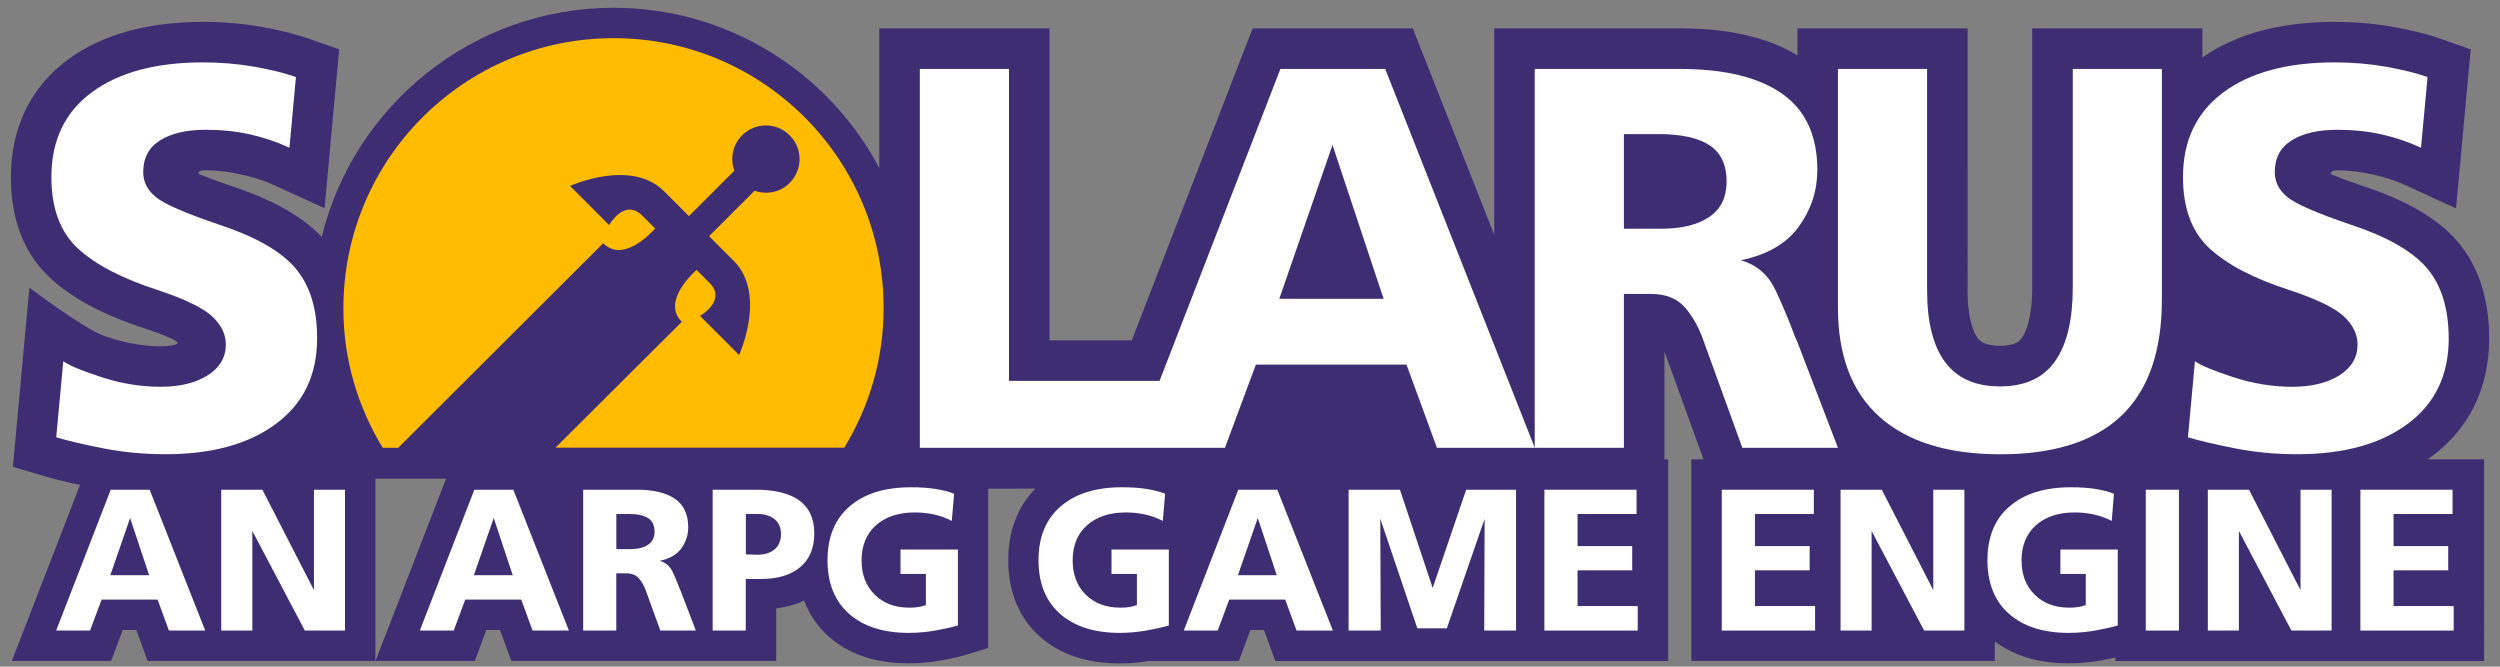
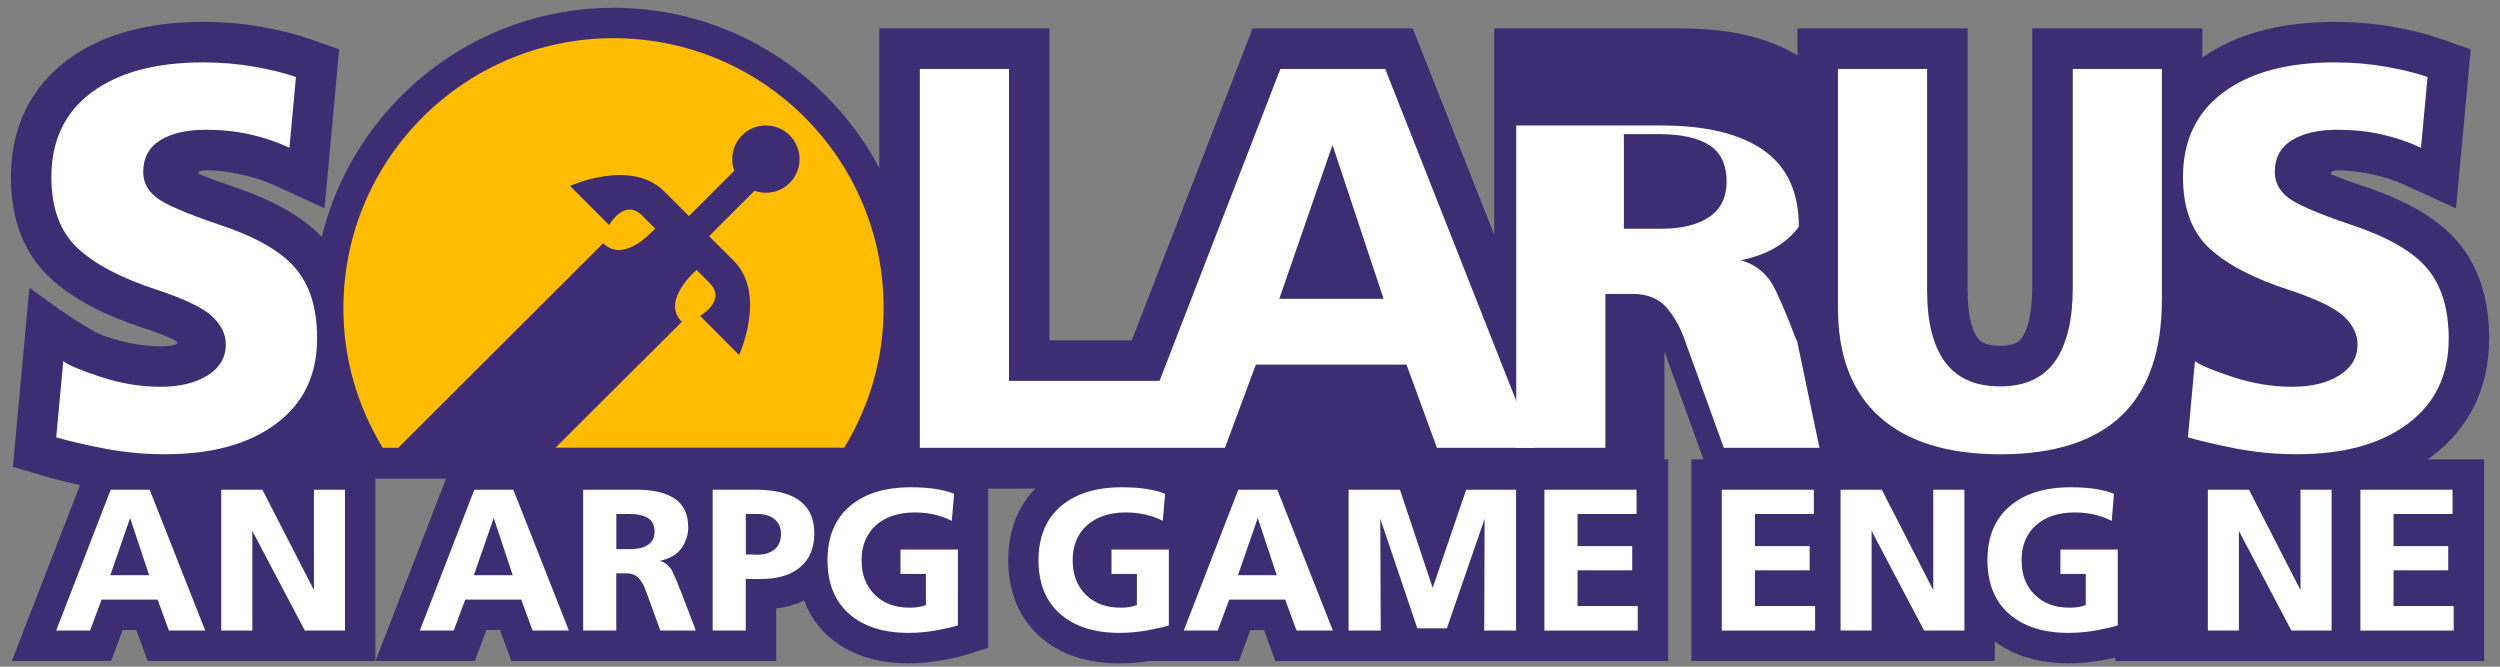
<svg xmlns="http://www.w3.org/2000/svg" version="1.1" id="Layer_1" x="0px" y="0px" width="450" height="120" viewBox="0 0 450 120" enable-background="new 0 0 450 120" xml:space="preserve">
  <rect x="0" y="0" width="450" height="120" fill="#808080" stroke="none" />
  <path id="stroke" fill="#3e2d72" d="M436.96,82.68c0.26-0.18,0.52-0.36,0.77-0.54c6.75-5.01,10.32-12.35,10.32-21.21  c0-7.19-1.92-13.07-5.72-17.48c-3.55-4.12-9.13-7.38-17.05-9.98c-2.39-0.81-4.17-1.48-5.48-2.01c-0.59-0.24-0.08-0.8,0.91-0.8  c2.31,0,4.45,0.32,6.37,0.75c1.94,0.44,3.84,0.98,5.65,1.81l9.35,4.28l0.95-10.24l1.18-12.72l0.52-5.65L439.38,7  c-2.4-0.85-5.23-1.56-8.65-2.17c-3.36-0.59-6.89-0.89-10.51-0.89c-9.74,0-17.74,2.16-23.79,6.41V5.11H365.8v46.62  c0,5.59-1.16,8.09-1.86,9.08c-0.32,0.47-1,1.43-3.96,1.43c-2.96,0-3.68-0.97-4.02-1.44c-1.15-1.57-1.79-4.59-1.79-8.48V5.11h-30.63  v4.86c-5.38-3.26-12.32-4.86-21.16-4.86h-33.42v37.14L254.3,5.11h-28.83l-21.75,56.15h-14.82V5.11h-30.63v25.12  C149.18,13.1,131.16,1.4,110.45,1.4C85.05,1.4,63.7,19,57.91,42.64c-3.57-3.74-8.92-6.74-16.31-9.17c-2.42-0.82-4.22-1.5-5.53-2.03  c-0.56-0.23-0.32-0.48-0.32-0.48s0.29-0.31,1.28-0.31c2.32,0,4.46,0.33,6.37,0.76c1.97,0.44,3.82,0.96,5.67,1.8l9.35,4.27l2.63-28.6  L55.7,7c-2.41-0.86-5.24-1.56-8.65-2.17c-3.36-0.59-6.89-0.89-10.5-0.89c-10.04,0-18.23,2.29-24.35,6.8  C5.5,15.7,1.96,23.01,1.96,31.87c0,7.69,2.38,13.8,7.07,18.16c3.99,3.7,9.59,6.68,17.12,9.12c3.72,1.24,5.95,2.23,5.8,2.6  c-0.15,0.38-1.57,0.59-3.04,0.59c-2.75,0-6.63-0.57-10.32-1.94c-3.69-1.37-13.3-8.62-13.3-8.62L2.32,84.03l5.75,1.7  c1.79,0.53,3.88,1.05,6.33,1.57L2.13,118.97h17.88l2.08-5.57h2.45l2.03,5.57h41V86.16h12.72l-0.01,0.02l-12.69,32.79h17.88  l2.07-5.57H90l2.04,5.57h47.68v-9.45c1.84-0.23,3.51-0.71,5.01-1.43c1.15,3.02,2.89,5.12,4.46,6.5c3.6,3.19,8.43,4.81,14.37,4.81  c1.99,0,4.01-0.19,6-0.55c1.91-0.35,3.32-0.68,4.45-1.03l3.86-1.19V87.96l8.5-0.01c-2.42,2.45-4.89,6.52-4.89,12.9  c0,7.19,3.11,11.45,5.72,13.75c3.6,3.19,8.43,4.81,14.37,4.81c1.74,0,3.5-0.15,5.23-0.43h16.2l2.07-5.57h2.45l2.04,5.57h70.71V82.69  l-0.67,0V63.27l7.03,19.41h-2.18v36.29h54.61v-3.52c3.48,2.61,7.93,3.95,13.29,3.95c2.01,0,4.03-0.19,6-0.55  c0.91-0.17,1.71-0.33,2.42-0.49v0.62h66.37V82.68H436.96z" />
  <g id="solarus">
-     <path fill="#FFFFFF" d="M323.51,61.52l-0.4-0.88c-0.97-2.67-2.13-5.44-3.47-8.31c-1.34-2.87-3.44-4.7-6.31-5.48   c4.76-0.98,8.25-3,10.46-6.06c2.21-3.07,3.33-6.46,3.33-10.18c0-6.2-2.12-10.78-6.35-13.75c-4.25-2.97-10.38-4.45-18.39-4.45   h-26.13V80.6h16.05V52.91h4.89c2.68,0,4.73,0.83,6.16,2.5c1.43,1.66,2.58,3.77,3.42,6.31l6.85,18.88h17.21L323.51,61.52z    M307.65,39.06c-2.09,1.41-4.95,2.11-8.6,2.11h-6.75V24.14h6.26c4.04,0,7.09,0.67,9.14,2c2.05,1.34,3.09,3.51,3.09,6.51   C310.79,35.53,309.74,37.66,307.65,39.06z" />
+     <path fill="#FFFFFF" d="M323.51,61.52l-0.4-0.88c-0.97-2.67-2.13-5.44-3.47-8.31c-1.34-2.87-3.44-4.7-6.31-5.48   c4.76-0.98,8.25-3,10.46-6.06c0-6.2-2.12-10.78-6.35-13.75c-4.25-2.97-10.38-4.45-18.39-4.45   h-26.13V80.6h16.05V52.91h4.89c2.68,0,4.73,0.83,6.16,2.5c1.43,1.66,2.58,3.77,3.42,6.31l6.85,18.88h17.21L323.51,61.52z    M307.65,39.06c-2.09,1.41-4.95,2.11-8.6,2.11h-6.75V24.14h6.26c4.04,0,7.09,0.67,9.14,2c2.05,1.34,3.09,3.51,3.09,6.51   C310.79,35.53,309.74,37.66,307.65,39.06z" />
    <path fill="#FFFFFF" d="M53.12,48.21c-2.64-3.07-7.26-5.67-13.84-7.83c-5.94-2.02-9.68-3.65-11.21-4.89   c-1.53-1.24-2.29-2.74-2.29-4.5c0-2.54,1-4.45,3.03-5.72c2.02-1.27,4.76-1.91,8.22-1.91c2.87,0,5.53,0.28,7.98,0.83   c2.45,0.55,4.81,1.35,7.09,2.4l1.17-12.72c-2.02-0.72-4.51-1.33-7.48-1.86c-2.96-0.52-6.05-0.78-9.24-0.78   c-8.49,0-15.16,1.79-20.02,5.38c-4.86,3.59-7.28,8.67-7.28,15.26c0,5.61,1.58,9.88,4.74,12.82c3.16,2.93,7.97,5.45,14.43,7.53   c4.89,1.63,8.15,3.21,9.78,4.74c1.63,1.53,2.45,3.21,2.45,5.04c0,2.34-1.1,4.2-3.28,5.57c-2.19,1.37-5.01,2.05-8.46,2.05   c-3.53,0-7.05-0.57-10.57-1.71c-3.52-1.14-5.84-2.1-6.95-2.89l-1.27,13.7c2.21,0.65,5.08,1.32,8.61,2.01   c3.52,0.68,7.21,1.03,11.06,1.03c8.34,0,14.98-1.82,19.9-5.48c4.92-3.65,7.39-8.77,7.39-15.36C57.09,55.51,55.77,51.28,53.12,48.21   z" />
    <path fill="#FFFFFF" d="M436.8,48.21c-2.64-3.07-7.26-5.67-13.84-7.83c-5.94-2.02-9.68-3.65-11.21-4.89   c-1.53-1.24-2.29-2.74-2.29-4.5c0-2.54,1-4.45,3.03-5.72c2.02-1.27,4.76-1.91,8.22-1.91c2.87,0,5.53,0.28,7.98,0.83   c2.45,0.55,4.81,1.35,7.09,2.4l1.18-12.72c-2.02-0.72-4.52-1.33-7.48-1.86c-2.96-0.52-6.05-0.78-9.24-0.78   c-8.49,0-15.16,1.79-20.01,5.38c-4.86,3.59-7.29,8.67-7.29,15.26c0,5.61,1.59,9.88,4.75,12.82c3.17,2.93,7.98,5.45,14.44,7.53   c4.89,1.63,8.15,3.21,9.78,4.74c1.62,1.53,2.45,3.21,2.45,5.04c0,2.34-1.1,4.2-3.28,5.57c-2.2,1.37-5.02,2.05-8.47,2.05   c-3.52,0-7.04-0.57-10.56-1.71c-3.52-1.14-5.84-2.1-6.96-2.89l-1.26,13.7c2.21,0.65,5.08,1.32,8.6,2.01   c3.52,0.68,7.21,1.03,11.07,1.03c8.34,0,14.98-1.82,19.9-5.48c4.92-3.65,7.37-8.77,7.37-15.36   C440.75,55.51,439.45,51.28,436.8,48.21z" />
    <path fill="#FFFFFF" d="M249.34,12.41h-18.87l-21.75,56.15h-27.1V12.41h-16.05V80.6h54.92l5.57-14.97h27.11l5.48,14.97h17.61   L249.34,12.41z M230.27,53.79l9.58-27.69l9.2,27.69H230.27z" />
    <path fill="#FFFFFF" d="M373.1,12.41v39.33c0,5.81-1.05,10.22-3.17,13.26c-2.12,3.03-5.43,4.55-9.94,4.55   c-4.44,0-7.72-1.47-9.89-4.4c-2.15-2.93-3.22-7.21-3.22-12.81V12.41h-16.05v42.95c0,8.68,2.52,15.25,7.53,19.71   c5.03,4.47,12.26,6.7,21.72,6.7c9.65,0,16.91-2.32,21.77-6.94c4.86-4.63,7.29-11.61,7.29-20.94V12.41H373.1z" />
  </g>
  <g id="tagline">
    <path fill="#FFFFFF" d="M143.88,90.09c-1.79-1.29-4.39-1.94-7.81-1.94h-7.79v25.35h5.96v-9.28h2.69c3.03,0,5.4-0.7,7.09-2.12   c1.7-1.42,2.55-3.44,2.55-6.05C146.58,93.38,145.68,91.4,143.88,90.09z M139.43,98.88c-0.76,0.65-1.81,0.97-3.14,0.97l-2.04-0.06   v-7.28h2.04c1.31,0,2.35,0.32,3.13,0.94c0.78,0.64,1.16,1.53,1.16,2.66C140.58,97.31,140.2,98.23,139.43,98.88z" />
    <path fill="#FFFFFF" d="M85.38,88.15l-9.81,25.35h6.1l2.07-5.57h10.08l2.04,5.57h6.54l-10-25.35H85.38z M85.3,103.53l3.57-10.29   l3.42,10.29H85.3z" />
    <path fill="#FFFFFF" d="M19.93,88.15l-9.82,25.35h6.1l2.08-5.57h10.08l2.03,5.57h6.54l-10-25.35H19.93z M19.86,103.53l3.56-10.29   l3.42,10.29H19.86z" />
    <path fill="#FFFFFF" d="M122.39,106.08c-0.36-0.99-0.79-2.02-1.29-3.09c-0.49-1.07-1.28-1.75-2.35-2.04   c1.78-0.37,3.07-1.11,3.9-2.26c0.81-1.13,1.23-2.39,1.23-3.77c0-2.31-0.78-4.01-2.36-5.11c-1.58-1.1-3.86-1.66-6.84-1.66h-9.71   v25.35h5.96v-10.3h1.81c0.99,0,1.77,0.32,2.29,0.94c0.53,0.6,0.96,1.4,1.28,2.34l2.55,7.02h6.39l-2.71-7.09L122.39,106.08z    M116.64,98.06c-0.77,0.53-1.84,0.78-3.2,0.78h-2.5v-6.32h2.32c1.51,0,2.64,0.25,3.42,0.75c0.76,0.49,1.14,1.31,1.14,2.42   C117.82,96.75,117.42,97.55,116.64,98.06z" />
    <polygon fill="#FFFFFF" points="56.51,106.22 47.23,88.15 39.82,88.15 39.82,113.5 45.42,113.5 45.42,95.57 54.66,113.1    54.87,113.5 62.1,113.5 62.1,88.15 56.51,88.15  " />
    <path fill="#FFFFFF" d="M162.07,103.31h4.59v5.6c-0.35,0.13-0.75,0.24-1.22,0.33c-0.48,0.1-1.06,0.14-1.76,0.14   c-2.57,0-4.65-0.78-6.22-2.33c-1.58-1.56-2.38-3.61-2.38-6.19c0-2.66,0.88-4.76,2.59-6.31c1.73-1.53,4.06-2.31,7.02-2.31   c1.19,0,2.36,0.13,3.49,0.38c1.15,0.26,2.18,0.64,3.14,1.15l0.4-4.65v-0.25c-0.92-0.37-2.04-0.65-3.34-0.86   c-1.3-0.21-2.78-0.3-4.45-0.3c-4.68,0-8.35,1.15-11,3.44c-2.65,2.28-3.98,5.51-3.98,9.68c0,4.14,1.29,7.37,3.87,9.65   c2.59,2.29,6.17,3.44,10.75,3.44c1.7,0,3.37-0.16,5.01-0.46c1.63-0.3,2.91-0.59,3.84-0.88V98.92h-10.33V103.31z" />
    <path fill="#FFFFFF" d="M370.85,103.31h4.59v5.6c-0.34,0.13-0.73,0.24-1.21,0.33c-0.48,0.1-1.07,0.14-1.77,0.14   c-2.56,0-4.65-0.78-6.21-2.33c-1.58-1.56-2.37-3.61-2.37-6.19c0-2.66,0.86-4.76,2.58-6.31c1.72-1.53,4.06-2.31,7.02-2.31   c1.19,0,2.36,0.13,3.49,0.38c1.15,0.26,2.18,0.64,3.14,1.15l0.38-4.65v-0.25c-0.91-0.37-2.02-0.65-3.31-0.86   c-1.31-0.21-2.79-0.3-4.46-0.3c-4.68,0-8.34,1.15-11,3.44c-2.66,2.28-3.98,5.51-3.98,9.68c0,4.14,1.29,7.37,3.87,9.65   c2.6,2.29,6.18,3.44,10.75,3.44c1.69,0,3.38-0.16,5-0.46c1.64-0.3,2.91-0.59,3.84-0.88V98.92h-10.33V103.31z" />
-     <rect x="386.24" y="88.15" fill="#FFFFFF" width="5.97" height="25.35" />
    <path fill="#FFFFFF" d="M200.07,103.31h4.57v5.6c-0.34,0.13-0.74,0.24-1.21,0.33c-0.48,0.1-1.07,0.14-1.76,0.14   c-2.58,0-4.66-0.78-6.23-2.33c-1.58-1.56-2.36-3.61-2.36-6.19c0-2.66,0.86-4.76,2.58-6.31c1.73-1.53,4.06-2.31,7.02-2.31   c1.19,0,2.35,0.13,3.49,0.38c1.14,0.26,2.18,0.64,3.13,1.15l0.4-4.65v-0.25c-0.92-0.37-2.03-0.65-3.33-0.86   c-1.3-0.21-2.78-0.3-4.45-0.3c-4.68,0-8.34,1.15-11,3.44c-2.65,2.28-3.99,5.51-3.99,9.68c0,4.14,1.29,7.37,3.87,9.65   c2.59,2.29,6.17,3.44,10.75,3.44c1.7,0,3.37-0.16,5-0.46c1.64-0.3,2.91-0.59,3.84-0.88V98.92h-10.32V103.31z" />
    <polygon fill="#FFFFFF" points="347.99,106.22 338.72,88.15 331.3,88.15 331.3,113.5 336.89,113.5 336.89,95.57 346.13,113.1    346.36,113.5 353.59,113.5 353.59,88.15 347.99,88.15  " />
    <polygon fill="#FFFFFF" points="414.09,106.22 404.82,88.15 397.41,88.15 397.41,113.5 403,113.5 403,95.57 412.24,113.1    412.46,113.5 419.69,113.5 419.69,88.15 414.09,88.15  " />
    <polygon fill="#FFFFFF" points="430.84,109.09 430.84,102.66 440.68,102.66 440.68,98.3 430.84,98.3 430.84,92.52 441.46,92.52    441.46,88.15 424.87,88.15 424.87,113.5 441.66,113.5 441.66,109.09  " />
    <polygon fill="#FFFFFF" points="257.88,105.83 251.99,88.15 242.75,88.15 242.75,113.5 248.53,113.5 248.45,93.36 255.12,113.1    260.43,113.1 267.23,93.39 267.16,113.5 272.89,113.5 272.89,88.15 263.91,88.15  " />
    <path fill="#FFFFFF" d="M222.89,88.15l-9.81,25.35h6.11l2.07-5.57h10.08l2.04,5.57h6.54l-10-25.35H222.89z M222.83,103.53   l3.57-10.29l3.41,10.29H222.83z" />
    <polygon fill="#FFFFFF" points="283.96,102.66 293.8,102.66 293.8,98.3 283.96,98.3 283.96,92.52 294.58,92.52 294.58,88.15    277.99,88.15 277.99,113.5 294.79,113.5 294.79,109.09 283.96,109.09  " />
    <polygon fill="#FFFFFF" points="315.89,102.66 325.74,102.66 325.74,98.3 315.89,98.3 315.89,92.52 326.49,92.52 326.49,88.15    309.92,88.15 309.92,113.5 326.72,113.5 326.72,109.09 315.89,109.09  " />
  </g>
  <path id="logo_5_" fill="#FFBC00" d="M110.45,6.87c-26.86,0-48.64,21.77-48.64,48.64c0,9.23,2.61,17.73,7.08,25.09h2.79  c9.46-9.46,31.04-30.95,36.9-36.82c3.38,3.38,8.01-1.17,9.35-2.65c-0.73-0.72-1.51-1.51-2.32-2.32c-3.21-3.2-5.97,1.7-5.97,1.7  l-7.03-7.04c0,0,10.97-5,16.93,0.96c2.14,2.14,3.54,3.54,4.47,4.47l8.17-8.17c-0.78-2.15-0.33-4.64,1.39-6.37  c2.37-2.37,6.21-2.37,8.57,0c2.38,2.36,2.38,6.2,0,8.57c-1.71,1.71-4.19,2.17-6.31,1.4l-8.19,8.18c0.93,0.94,2.32,2.33,4.44,4.45  c5.98,5.97,0.96,16.94,0.96,16.94l-7.03-7.04c0,0,4.89-2.76,1.69-5.96c-0.81-0.81-1.59-1.59-2.32-2.32  c-1.48,1.35-6.03,5.98-2.65,9.35c-3.68,3.68-13.55,13.46-22.74,22.65h51.98c4.47-7.36,7.08-15.86,7.08-25.09  C159.09,28.64,137.32,6.87,110.45,6.87z" />
</svg>